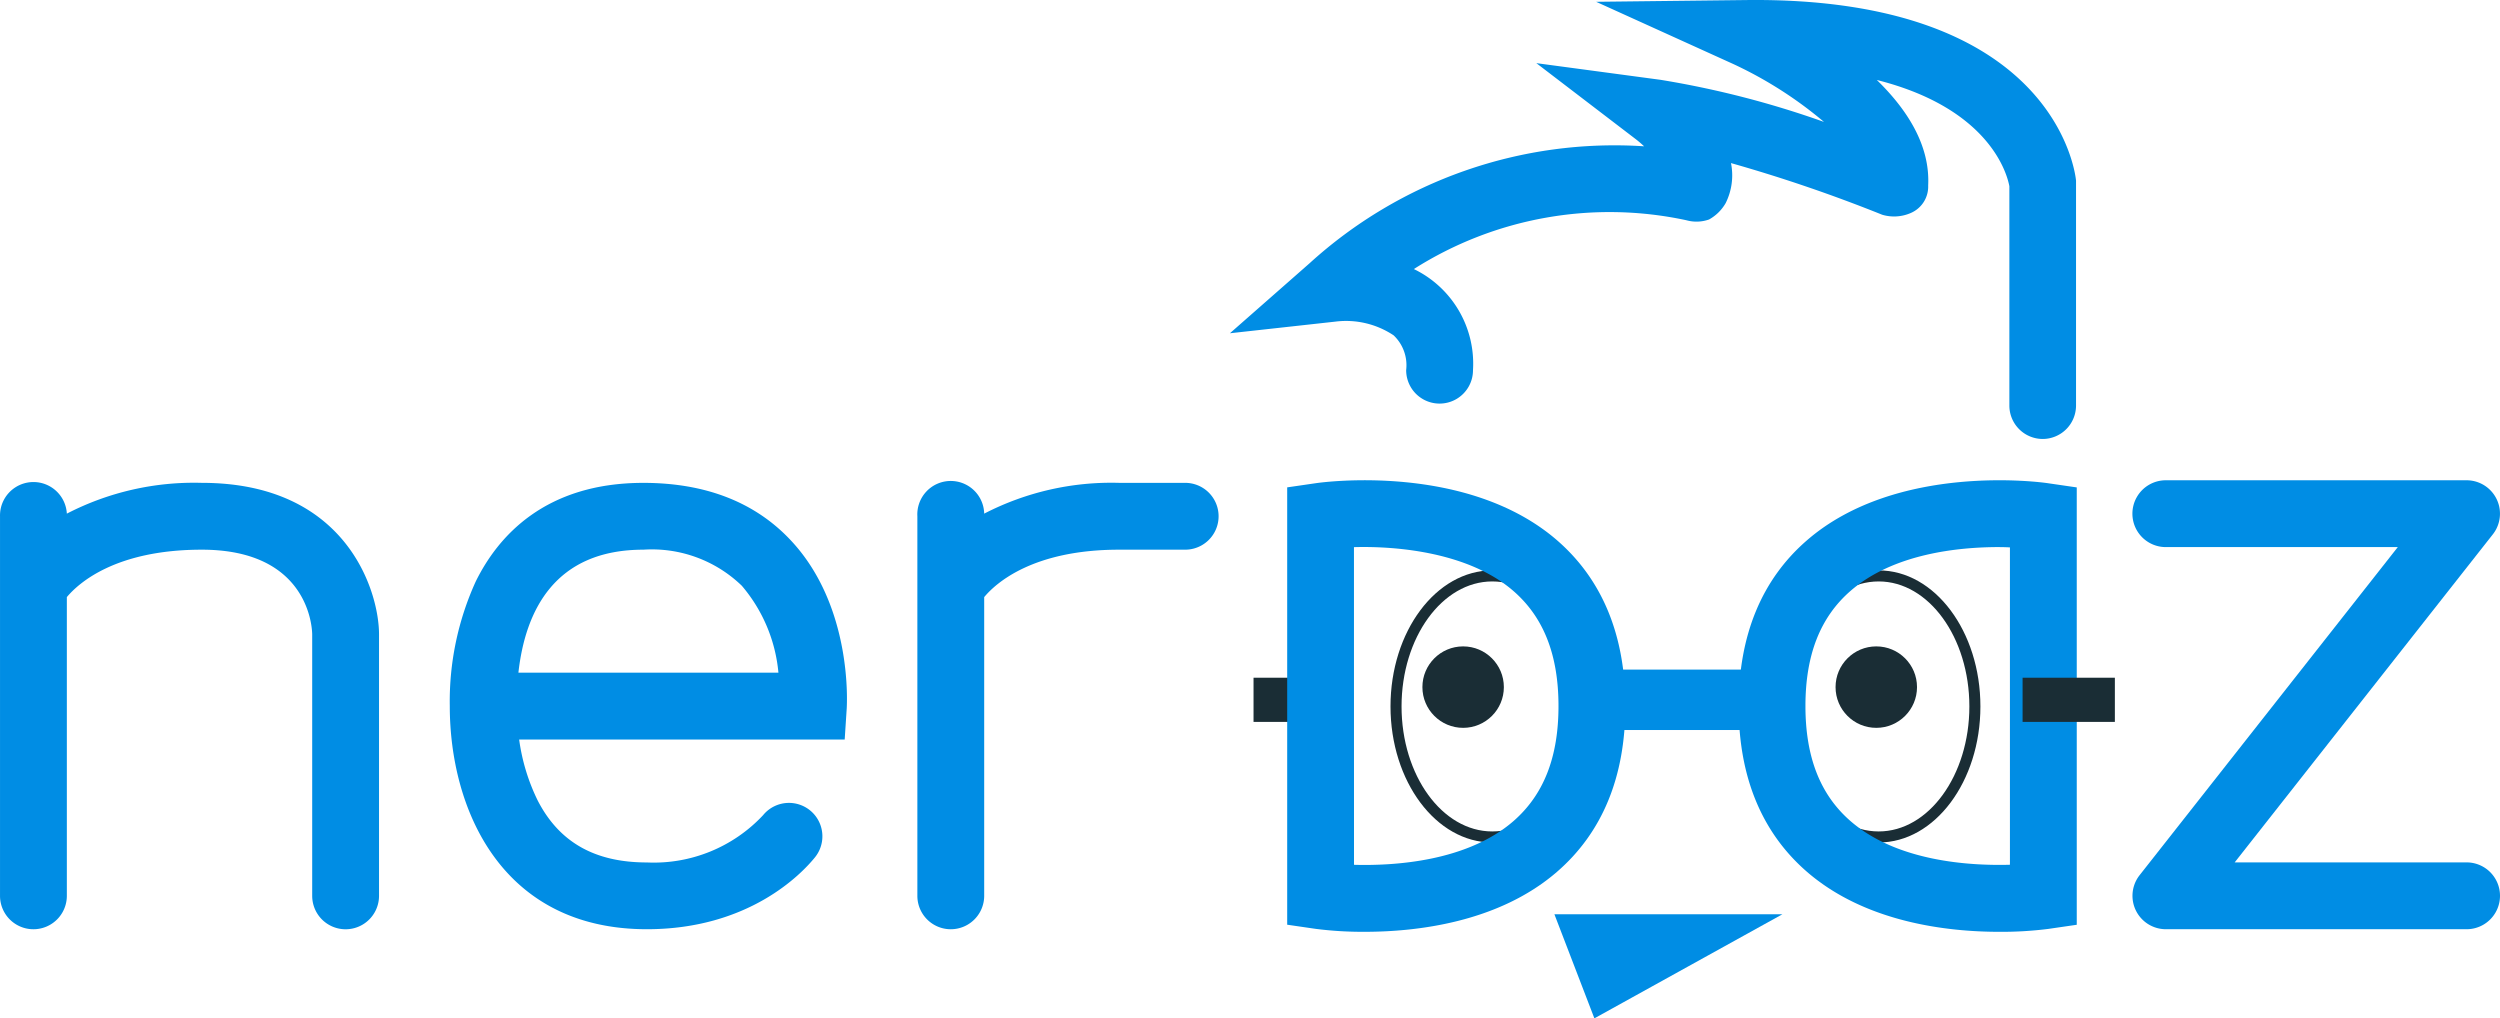
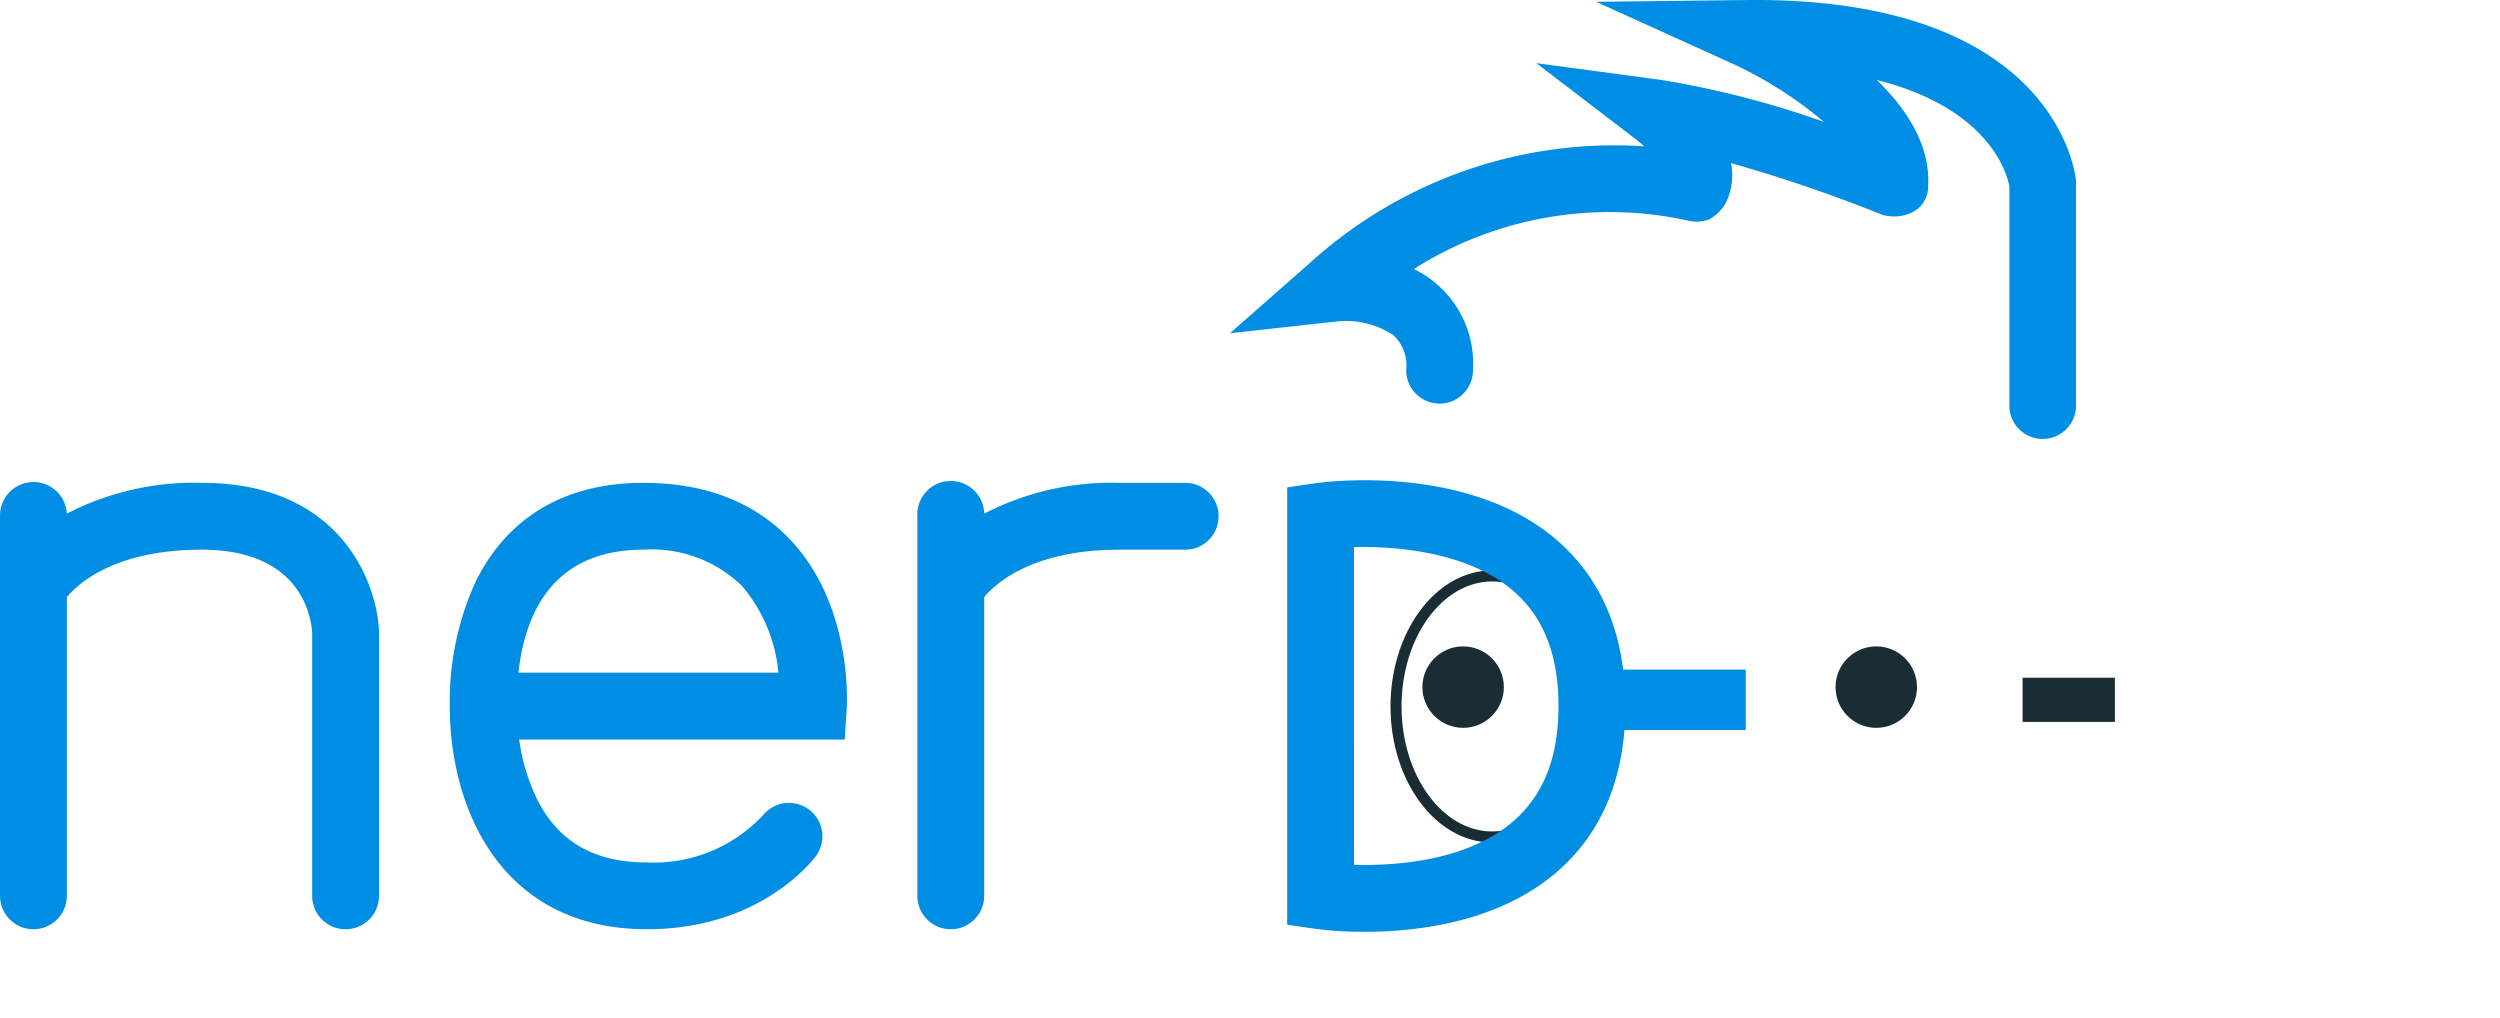
<svg xmlns="http://www.w3.org/2000/svg" width="165.496" height="67.413" viewBox="0 0 165.496 67.413">
  <defs>
    <style>.a{fill:#008de4;}.b{fill:#1a2d35;}.c{fill:none;stroke:#008de4;stroke-width:4px;}</style>
  </defs>
  <g transform="translate(-2.916 -2.689)">
    <path class="a" d="M168.068,31.748a2.212,2.212,0,0,1-2.212-2.212V15.02c-.13-.719-1.225-5.135-8.775-7.037,1.988,1.936,3.536,4.308,3.4,6.987a1.9,1.9,0,0,1-1.141,1.814,2.755,2.755,0,0,1-1.9.121,100.3,100.3,0,0,0-10.012-3.42,4.118,4.118,0,0,1-.354,2.652,2.868,2.868,0,0,1-1.1,1.082,2.493,2.493,0,0,1-1.5.05A24.153,24.153,0,0,0,126.434,20.5a6.954,6.954,0,0,1,3.915,6.689,2.212,2.212,0,1,1-4.424.01v-.01a2.725,2.725,0,0,0-.829-2.3,5.678,5.678,0,0,0-3.851-.91l-6.987.771,5.273-4.634a29.992,29.992,0,0,1,22.144-7.742c-.174-.166-.357-.321-.534-.459l-6.6-5.046,8.237,1.106a61.89,61.89,0,0,1,10.806,2.785,26.79,26.79,0,0,0-6.022-3.841L138.5,2.808l9.954-.116c20.414-.227,21.769,11.455,21.815,11.953V29.533A2.212,2.212,0,0,1,168.068,31.748Z" transform="translate(-29.923 0)" />
    <g transform="translate(120.544 40.448)">
-       <path class="b" d="M170.511,72.338c-3.714,0-6.736-4.041-6.736-9.007s3.022-9.005,6.736-9.005,6.736,4.039,6.736,9.005S174.225,72.338,170.511,72.338Zm0-17.281c-3.311,0-6.005,3.712-6.005,8.274s2.694,8.276,6.005,8.276,6.005-3.713,6.005-8.276S173.822,55.057,170.511,55.057Z" transform="translate(-163.775 -54.326)" />
-     </g>
+       </g>
    <g transform="translate(94.965 40.448)">
      <path class="b" d="M135.531,72.338c-3.714,0-6.736-4.041-6.736-9.007s3.022-9.005,6.736-9.005,6.736,4.039,6.736,9.005S139.245,72.338,135.531,72.338Zm0-17.281c-3.311,0-6.005,3.712-6.005,8.274s2.694,8.276,6.005,8.276,6.005-3.713,6.005-8.276S138.843,55.057,135.531,55.057Z" transform="translate(-128.795 -54.326)" />
    </g>
    <path class="a" d="M16.283,46.368a18.331,18.331,0,0,0-8.942,2.038,2.214,2.214,0,0,0-4.424.174h0V73.706a2.212,2.212,0,0,0,4.424,0h0V53.931c.769-.918,3.213-3.139,8.934-3.139,7.225,0,7.308,5.386,7.308,5.616v17.3a2.212,2.212,0,0,0,4.424,0v-17.3C28.015,53.616,25.909,46.368,16.283,46.368Z" transform="translate(0 -11.715)" />
    <path class="a" d="M103.7,46.368H99.328a18.331,18.331,0,0,0-8.942,2.038,2.214,2.214,0,1,0-4.424.174h0V73.706a2.212,2.212,0,0,0,4.424,0V53.931c.766-.918,3.213-3.139,8.934-3.139h4.371a2.212,2.212,0,0,0,0-4.424Z" transform="translate(-22.318 -11.715)" />
    <path class="a" d="M56.679,75.95c-9.628,0-13.046-7.957-13.046-14.771a19.142,19.142,0,0,1,1.714-8.24c1.463-2.981,4.576-6.537,11.1-6.537,4.114,0,7.4,1.28,9.763,3.808,4.1,4.368,3.713,10.842,3.7,11.115l-.135,2.066H48.225a13.17,13.17,0,0,0,1.228,4.039c1.424,2.765,3.785,4.1,7.225,4.1A9.906,9.906,0,0,0,64.373,68.4,2.212,2.212,0,0,1,67.8,71.2C66.9,72.309,63.411,75.95,56.679,75.95Zm-8.5-16.985H65.388a10.31,10.31,0,0,0-2.422-5.751,8.563,8.563,0,0,0-6.517-2.389c-5.873,0-7.817,4.046-8.273,8.141Z" transform="translate(-10.942 -11.748)" />
    <g transform="translate(85.898 47.553)">
-       <rect class="b" width="6.109" height="2.925" />
-     </g>
+       </g>
    <path class="a" d="M124.566,76.057a24.437,24.437,0,0,1-3.229-.194l-1.894-.276V46.636l1.894-.276c.407-.061,10-1.383,15.965,3.774,3,2.6,4.526,6.293,4.526,10.977s-1.523,8.378-4.526,10.977C133.416,75.449,127.989,76.057,124.566,76.057Zm-.7-4.435c2.643.073,7.465-.208,10.551-2.889,2.007-1.745,2.986-4.236,2.986-7.62s-.981-5.887-3-7.631c-2.92-2.524-7.612-2.97-10.54-2.889Z" transform="translate(-31.317 -11.684)" />
-     <path class="a" d="M177.574,76.059c-3.423,0-8.848-.608-12.735-3.968-3-2.6-4.526-6.293-4.526-10.977s1.523-8.378,4.526-10.977C170.8,44.978,180.4,46.3,180.8,46.364l1.894.276V75.592l-1.894.276A24.585,24.585,0,0,1,177.574,76.059Zm-.034-25.469c-2.732,0-7,.448-9.821,2.9-2.007,1.745-2.986,4.236-2.986,7.62s.979,5.876,2.986,7.62c3.089,2.682,7.9,2.962,10.551,2.889V50.61C178.043,50.6,177.8,50.591,177.54,50.591Z" transform="translate(-42.3 -11.685)" />
-     <path class="a" d="M218.082,75.887H198.174a2.212,2.212,0,0,1-1.737-3.578l17.091-21.718H198.172a2.212,2.212,0,0,1,0-4.424h19.91a2.213,2.213,0,0,1,1.739,3.578L202.73,71.463h15.352a2.212,2.212,0,0,1,0,4.424Z" transform="translate(-51.882 -11.685)" />
    <circle class="b" cx="2.696" cy="2.696" r="2.696" transform="translate(97.077 45.479)" />
    <circle class="b" cx="2.696" cy="2.696" r="2.696" transform="translate(124.427 45.479)" />
-     <path class="a" d="M143.633,85.455l2.647,6.89,12.446-6.89Z" transform="translate(-37.818 -22.243)" />
    <line class="c" x2="9.164" transform="translate(109.316 49.015)" />
    <g transform="translate(136.808 47.553)">
      <rect class="b" width="6.109" height="2.925" />
    </g>
  </g>
</svg>